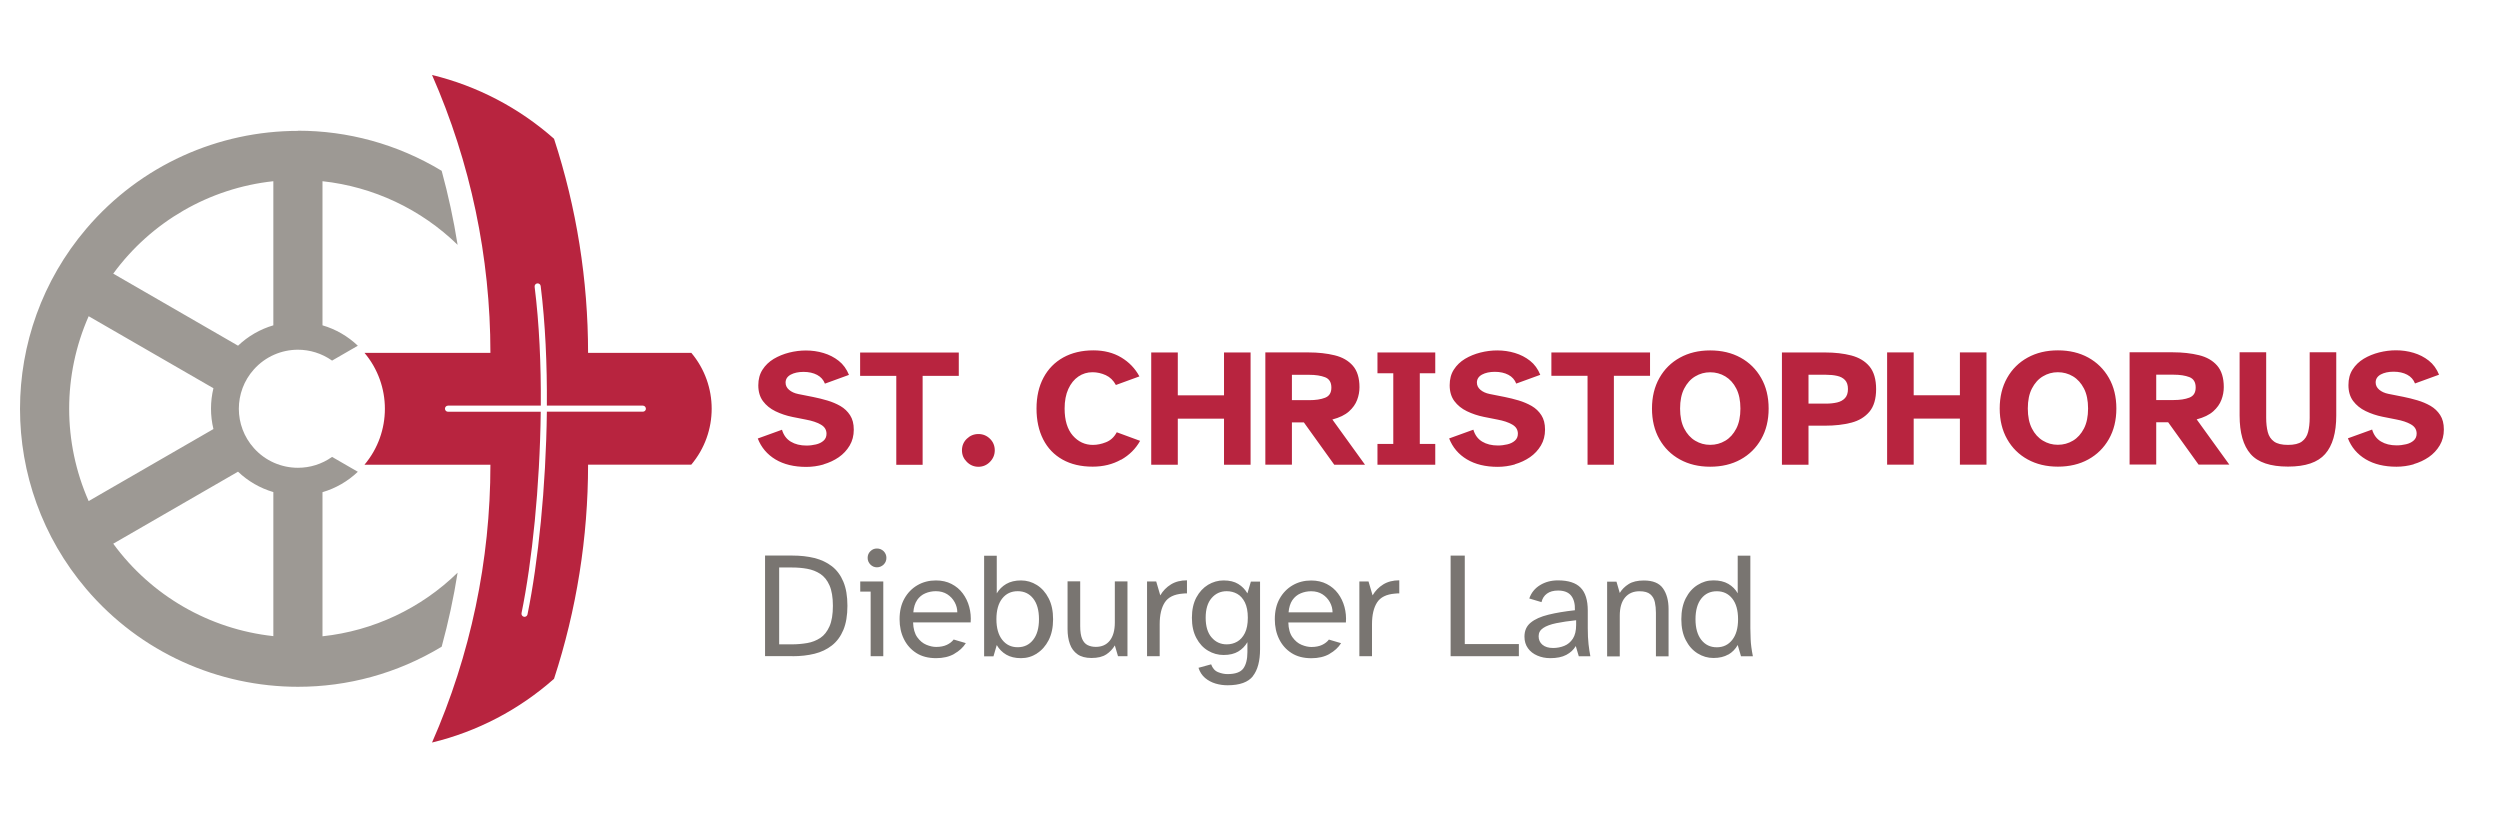
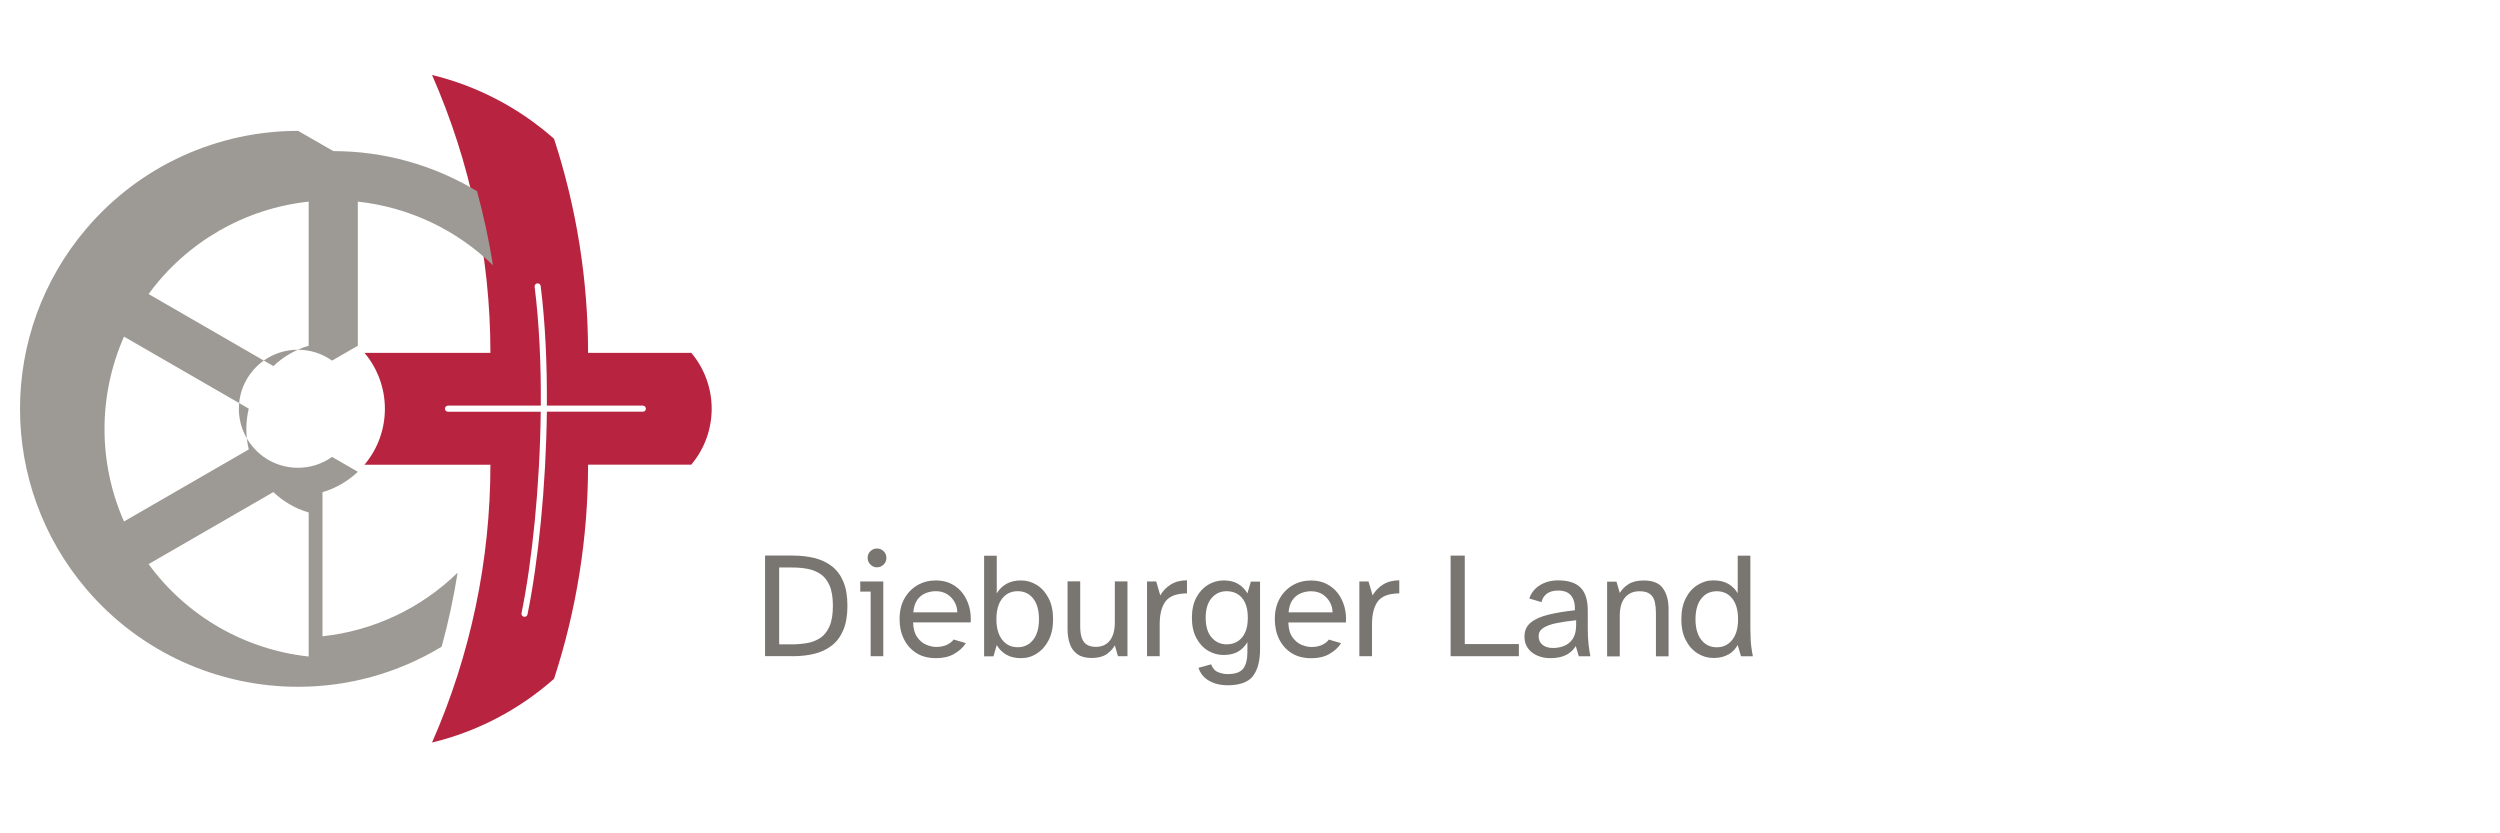
<svg xmlns="http://www.w3.org/2000/svg" id="Ebene_1" viewBox="0 0 425.2 141.73">
  <defs>
    <style>.cls-1{fill:#797571;}.cls-2{fill:#9d9994;}.cls-3{fill:#b8243f;}.cls-4,.cls-5{fill:none;}.cls-5{clip-path:url(#clippath);}</style>
    <clipPath id="clippath">
      <rect class="cls-4" width="425.2" height="141.73" />
    </clipPath>
  </defs>
  <path class="cls-1" d="m134.78,111.61c1.37,0,2.62-.14,3.75-.42,1.13-.28,2.12-.75,2.96-1.41.84-.66,1.49-1.54,1.95-2.64.46-1.1.69-2.47.69-4.11s-.23-2.99-.69-4.09c-.46-1.1-1.11-1.98-1.95-2.63-.84-.65-1.82-1.11-2.96-1.4-1.14-.28-2.39-.42-3.75-.42h-4.66v17.11h4.66Zm-2.26-15.09h2.2c.89,0,1.75.07,2.57.22.83.15,1.57.44,2.23.87.66.44,1.18,1.08,1.56,1.95.38.86.58,2.02.58,3.47s-.19,2.62-.58,3.5c-.39.88-.91,1.54-1.56,1.97-.66.43-1.4.73-2.23.87-.83.14-1.69.22-2.57.22h-2.2v-13.07h0Zm17.77-.5c.32-.32.47-.7.47-1.14s-.16-.82-.47-1.13c-.32-.31-.7-.46-1.14-.46s-.8.15-1.11.46c-.32.31-.47.68-.47,1.13s.16.82.47,1.14c.32.32.69.47,1.11.47s.82-.16,1.14-.47h0Zm-.06,15.59v-12.71h-3.92v1.72h1.77v10.99h2.15Zm12.07-.41c.85-.48,1.51-1.08,1.97-1.82l-2.07-.61c-.29.38-.68.68-1.17.91-.49.23-1.09.35-1.81.35-.51,0-1.07-.12-1.67-.37-.6-.25-1.11-.68-1.55-1.29-.43-.61-.67-1.45-.7-2.51h9.79c.07-.9-.01-1.78-.24-2.64-.23-.85-.6-1.62-1.1-2.29-.5-.68-1.14-1.21-1.91-1.61-.77-.4-1.66-.6-2.66-.6-1.16,0-2.21.27-3.14.81-.93.54-1.67,1.3-2.22,2.28-.55.98-.82,2.15-.82,3.5,0,1.25.24,2.37.73,3.37.49,1,1.19,1.79,2.11,2.38.92.59,2.05.88,3.38.88,1.19,0,2.22-.24,3.07-.72h0Zm-6.32-9.14c.37-.53.83-.91,1.4-1.15.56-.24,1.16-.36,1.79-.36.75,0,1.4.18,1.94.52.54.35.96.8,1.26,1.35.3.55.45,1.12.45,1.72h-7.48c.07-.85.28-1.55.65-2.08h0Zm20.37,9.08c.83-.52,1.49-1.27,2-2.25.5-.98.76-2.17.76-3.57s-.25-2.59-.76-3.57c-.5-.98-1.17-1.73-2-2.25-.83-.52-1.73-.78-2.7-.78s-1.83.2-2.51.6c-.68.4-1.22.94-1.61,1.6v-6.4h-2.15v17.11h1.59l.56-1.92c.39.68.93,1.23,1.61,1.63.68.4,1.52.6,2.51.6s1.87-.26,2.7-.78h0Zm-5.89-2.32c-.66-.84-.99-2.01-.99-3.51s.33-2.69.99-3.52c.66-.83,1.53-1.24,2.63-1.24s1.97.41,2.63,1.24c.66.83.99,2,.99,3.52s-.33,2.67-.99,3.51c-.66.84-1.53,1.26-2.63,1.26s-1.97-.42-2.63-1.26h0Zm17.69,2.49c.61-.41,1.1-.92,1.46-1.54l.54,1.84h1.61v-12.73h-2.15v6.99c0,1.35-.29,2.38-.86,3.09-.57.71-1.36,1.06-2.37,1.06-.53,0-.99-.1-1.4-.3-.4-.2-.71-.55-.93-1.06-.22-.51-.33-1.24-.33-2.18v-7.61h-2.15v8.12c0,.96.13,1.81.4,2.55.26.74.7,1.32,1.29,1.74.6.42,1.39.63,2.38.63,1.06,0,1.9-.2,2.51-.61h0Zm9.09.31v-5.46c0-1.57.29-2.8.86-3.69.57-.89,1.58-1.39,3.04-1.51.12-.02.24-.03.37-.03h.37v-2.23c-1.06,0-1.97.23-2.73.7-.76.47-1.36,1.09-1.81,1.86l-.69-2.36h-1.56v12.71h2.15Zm15.85,3.37c.81-1.03,1.22-2.56,1.22-4.57v-11.5h-1.56l-.59,2c-.39-.67-.91-1.2-1.56-1.6-.65-.4-1.48-.6-2.49-.6-.94,0-1.82.25-2.64.74-.82.5-1.48,1.21-1.99,2.15-.5.94-.76,2.09-.76,3.46s.25,2.5.76,3.45c.5.95,1.17,1.67,1.99,2.15.82.49,1.7.73,2.64.73,1.01,0,1.84-.2,2.49-.59.65-.39,1.17-.92,1.56-1.59v1.69c0,1.23-.24,2.16-.7,2.79-.47.63-1.36.95-2.68.95-.53,0-1.07-.11-1.61-.33-.55-.22-.94-.67-1.18-1.33l-2.15.59c.22.7.59,1.27,1.11,1.72.52.44,1.12.76,1.79.96.67.2,1.35.29,2.04.29,2.07,0,3.51-.52,4.32-1.55h0Zm-7.02-6.57c-.68-.79-1.01-1.9-1.01-3.36s.34-2.57,1.01-3.34c.67-.78,1.53-1.17,2.57-1.17.65,0,1.24.15,1.78.45.54.3.97.78,1.31,1.45.33.67.5,1.54.5,2.61s-.17,1.95-.5,2.61-.77,1.15-1.31,1.46c-.54.31-1.13.46-1.78.46-1.04,0-1.9-.39-2.57-1.18h0Zm20.05,2.79c.85-.48,1.51-1.08,1.97-1.82l-2.07-.61c-.29.38-.68.68-1.17.91-.49.23-1.09.35-1.81.35-.51,0-1.07-.12-1.67-.37-.6-.25-1.11-.68-1.55-1.29-.44-.61-.67-1.45-.7-2.51h9.79c.07-.9-.01-1.78-.24-2.64-.23-.85-.6-1.62-1.1-2.29-.5-.68-1.14-1.21-1.91-1.61-.77-.4-1.66-.6-2.66-.6-1.16,0-2.21.27-3.14.81-.93.54-1.67,1.3-2.22,2.28-.55.98-.82,2.15-.82,3.5,0,1.25.24,2.37.73,3.37.49,1,1.19,1.79,2.11,2.38.92.59,2.05.88,3.38.88,1.19,0,2.22-.24,3.07-.72h0Zm-6.31-9.14c.37-.53.83-.91,1.4-1.15.56-.24,1.16-.36,1.79-.36.75,0,1.4.18,1.93.52.54.35.96.8,1.26,1.35.3.55.45,1.12.45,1.72h-7.48c.07-.85.29-1.55.65-2.08h0Zm13.54,9.55v-5.46c0-1.57.29-2.8.86-3.69.57-.89,1.58-1.39,3.04-1.51.12-.02.24-.03.37-.03h.37v-2.23c-1.06,0-1.97.23-2.73.7-.76.47-1.36,1.09-1.81,1.86l-.69-2.36h-1.56v12.71h2.15Zm24.98,0v-2.08h-9.2v-15.04h-2.41v17.11h11.61Zm8.07-.24c.7-.37,1.24-.87,1.61-1.5l.51,1.74h1.97c-.12-.6-.22-1.28-.31-2.05-.09-.77-.13-1.68-.13-2.74v-2.97c0-1.78-.4-3.08-1.22-3.91-.81-.83-2.1-1.24-3.86-1.24-1.14,0-2.16.27-3.04.81-.88.54-1.49,1.29-1.83,2.27l2.08.62c.14-.62.45-1.1.93-1.45.49-.35,1.11-.52,1.88-.52,1.02,0,1.77.29,2.23.87.46.58.68,1.41.64,2.48-1.73.19-3.23.44-4.52.76s-2.29.76-3,1.35c-.71.58-1.06,1.37-1.06,2.38,0,.77.2,1.43.59,1.97.39.55.92.96,1.59,1.25s1.4.44,2.2.44c1.11,0,2.02-.18,2.72-.55h0Zm-4.06-1.72c-.44-.37-.65-.85-.65-1.45s.26-1.05.78-1.4c.52-.35,1.26-.62,2.22-.82.96-.2,2.08-.36,3.38-.5v.8c0,.99-.19,1.77-.56,2.34-.38.57-.86.98-1.46,1.22s-1.23.36-1.9.36c-.77,0-1.37-.18-1.81-.55h0Zm13.15,1.96v-6.89c0-1.37.3-2.4.9-3.11.6-.71,1.42-1.06,2.46-1.06.82,0,1.43.17,1.83.51.4.34.66.79.78,1.35.12.56.18,1.16.18,1.81v7.4h2.15v-8.04c0-1.45-.32-2.63-.95-3.52-.63-.9-1.72-1.34-3.25-1.34-1.08,0-1.94.2-2.59.61-.65.41-1.15.91-1.51,1.51l-.56-1.92h-1.59v12.71h2.15Zm18.47-.29c.68-.4,1.21-.94,1.59-1.63l.56,1.92h2.02c-.22-1.11-.35-2.08-.38-2.91-.03-.83-.05-1.46-.05-1.88v-12.32h-2.15v6.4c-.38-.67-.91-1.2-1.59-1.6-.68-.4-1.53-.6-2.54-.6s-1.85.26-2.69.78c-.84.52-1.51,1.27-2.01,2.25-.5.98-.76,2.17-.76,3.57s.25,2.59.76,3.57c.5.98,1.17,1.73,2.01,2.25.84.52,1.73.78,2.69.78,1.01,0,1.85-.2,2.54-.6h0Zm-4.6-2.5c-.66-.84-.99-2.01-.99-3.51s.33-2.69.99-3.52c.66-.83,1.53-1.24,2.63-1.24s1.97.41,2.63,1.24c.66.83.99,2,.99,3.52s-.33,2.67-.99,3.51c-.66.84-1.53,1.26-2.63,1.26s-1.97-.42-2.63-1.26h0Z" />
  <g class="cls-5">
    <path class="cls-3" d="m117.57,60.02h-17.55c0-12.37-1.95-24.66-5.79-36.42-5.93-5.25-13.06-8.98-20.75-10.85h0c6.55,14.9,9.93,30.99,9.93,47.26h-21.42c4.63,5.5,4.63,13.53,0,19.03h21.42c0,16.27-3.38,32.36-9.93,47.25h0c7.7-1.86,14.82-5.59,20.75-10.84,3.84-11.76,5.79-24.05,5.79-36.42h17.55c4.63-5.5,4.63-13.53,0-19.03h0Zm-7.71,9.48c0,.29-.23.52-.52.52h-16.33c-.15,12.83-1.48,25.61-3.29,34.47-.05.25-.27.42-.51.42-.03,0-.07,0-.1-.01-.28-.06-.46-.33-.41-.61,1.8-8.81,3.12-21.51,3.27-34.26h-15.77c-.29,0-.52-.23-.52-.52s.23-.52.52-.52h15.78c.05-6.97-.26-13.91-1.05-20.21-.04-.29.17-.55.45-.58.29-.03.55.17.58.45.79,6.34,1.1,13.33,1.05,20.34h16.32c.29,0,.52.23.52.52h0Z" />
-     <path class="cls-2" d="m50.7,22.26c-13.48,0-26.77,5.76-36.03,16.65C-.35,56.56-.35,82.51,14.66,100.16c9.26,10.89,22.55,16.65,36.03,16.65,8.38,0,16.82-2.22,24.43-6.82,1.13-4.14,2.04-8.35,2.71-12.59-6.23,6.08-14.32,9.89-22.98,10.82v-24.51c2.25-.66,4.31-1.85,6.01-3.47l-4.38-2.53c-1.76,1.25-3.79,1.85-5.81,1.85-2.77,0-5.52-1.14-7.49-3.35-3.41-3.81-3.41-9.57,0-13.38,1.97-2.2,4.72-3.35,7.49-3.35,2.02,0,4.05.61,5.81,1.85l4.38-2.53c-1.7-1.62-3.76-2.81-6.01-3.47v-24.51c8.65.94,16.75,4.75,22.98,10.82-.67-4.24-1.58-8.45-2.71-12.59-7.6-4.59-16.05-6.82-24.43-6.82m-10.21,36.56l-21.22-12.25c6.46-8.84,16.35-14.55,27.23-15.72v24.51c-2.25.66-4.31,1.85-6.01,3.47m-25.4,26.43c-4.42-10.02-4.42-21.43,0-31.45l21.22,12.25c-.55,2.28-.55,4.66,0,6.94l-21.22,12.25h0Zm31.41,22.96c-10.89-1.18-20.77-6.88-27.23-15.72l21.22-12.25c1.7,1.62,3.76,2.81,6.01,3.47v24.51h0Z" />
+     <path class="cls-2" d="m50.7,22.26c-13.48,0-26.77,5.76-36.03,16.65C-.35,56.56-.35,82.51,14.66,100.16c9.26,10.89,22.55,16.65,36.03,16.65,8.38,0,16.82-2.22,24.43-6.82,1.13-4.14,2.04-8.35,2.71-12.59-6.23,6.08-14.32,9.89-22.98,10.82v-24.51c2.25-.66,4.31-1.85,6.01-3.47l-4.38-2.53c-1.76,1.25-3.79,1.85-5.81,1.85-2.77,0-5.52-1.14-7.49-3.35-3.41-3.81-3.41-9.57,0-13.38,1.97-2.2,4.72-3.35,7.49-3.35,2.02,0,4.05.61,5.81,1.85l4.38-2.53v-24.51c8.65.94,16.75,4.75,22.98,10.82-.67-4.24-1.58-8.45-2.71-12.59-7.6-4.59-16.05-6.82-24.43-6.82m-10.21,36.56l-21.22-12.25c6.46-8.84,16.35-14.55,27.23-15.72v24.51c-2.25.66-4.31,1.85-6.01,3.47m-25.4,26.43c-4.42-10.02-4.42-21.43,0-31.45l21.22,12.25c-.55,2.28-.55,4.66,0,6.94l-21.22,12.25h0Zm31.41,22.96c-10.89-1.18-20.77-6.88-27.23-15.72l21.22-12.25c1.7,1.62,3.76,2.81,6.01,3.47v24.51h0Z" />
  </g>
-   <path class="cls-3" d="m140.06,78.98c.95-.28,1.82-.68,2.59-1.21.77-.53,1.39-1.2,1.86-1.99.47-.79.7-1.69.7-2.7s-.21-1.81-.63-2.46c-.42-.65-.97-1.17-1.64-1.56-.68-.39-1.42-.7-2.22-.94-.8-.24-1.59-.43-2.37-.59l-2.57-.51c-.65-.13-1.17-.37-1.57-.71-.4-.34-.6-.75-.6-1.23,0-.59.29-1.04.87-1.36.58-.31,1.31-.47,2.19-.47s1.66.17,2.3.51c.64.34,1.08.84,1.33,1.49l4.09-1.49c-.4-.99-.98-1.79-1.74-2.39-.76-.6-1.62-1.04-2.59-1.33-.96-.29-1.96-.43-2.99-.43-.95,0-1.91.12-2.86.36-.95.24-1.82.6-2.62,1.07-.79.48-1.43,1.09-1.9,1.83-.48.74-.72,1.63-.72,2.66,0,1.09.27,1.99.8,2.7.53.71,1.24,1.29,2.13,1.72.89.43,1.84.75,2.87.96l2.32.46c1.03.19,1.87.47,2.51.84.65.37.97.89.97,1.56,0,.5-.17.89-.51,1.19-.34.3-.77.51-1.29.63-.51.12-1.05.19-1.6.19-1.05,0-1.94-.22-2.67-.66-.73-.44-1.23-1.11-1.5-2.03l-4.12,1.49c.59,1.52,1.6,2.71,3.01,3.56,1.42.85,3.17,1.27,5.25,1.27.99,0,1.96-.14,2.92-.41h0Zm16.86.07v-15.12h6.15v-3.97h-16.78v3.97h6.15v15.12h4.49Zm11.45-.49c.54-.55.82-1.21.82-1.97s-.27-1.44-.82-1.97c-.54-.53-1.2-.8-1.96-.8s-1.42.27-1.97.8c-.55.53-.83,1.19-.83,1.97s.28,1.42.83,1.97c.55.55,1.21.83,1.97.83s1.42-.28,1.96-.83h0Zm22.3-.36c1.4-.79,2.48-1.86,3.24-3.22l-3.97-1.46c-.44.82-1.04,1.38-1.82,1.69-.77.31-1.52.46-2.24.46-1.35,0-2.49-.53-3.42-1.59-.92-1.06-1.39-2.59-1.39-4.59,0-1.3.21-2.41.63-3.33.42-.92.99-1.63,1.71-2.12.72-.49,1.52-.73,2.4-.73.78,0,1.53.17,2.26.5.72.33,1.3.89,1.72,1.67l4-1.46c-.72-1.35-1.76-2.43-3.1-3.23-1.34-.8-2.92-1.2-4.73-1.2-1.96,0-3.67.41-5.12,1.21-1.45.81-2.57,1.95-3.36,3.43-.79,1.48-1.19,3.23-1.19,5.25s.38,3.77,1.14,5.26c.76,1.49,1.86,2.63,3.29,3.43,1.43.8,3.13,1.2,5.12,1.2,1.81,0,3.42-.4,4.82-1.19h0Zm9.65.84v-7.83h7.86v7.83h4.52v-19.09h-4.52v7.29h-7.86v-7.29h-4.52v19.09h4.52Zm19.41,0v-7.2h2.03l5.17,7.2h5.23l-5.55-7.69c1.22-.32,2.16-.78,2.82-1.37.66-.59,1.12-1.24,1.39-1.96.27-.71.4-1.43.4-2.16,0-1.58-.38-2.8-1.13-3.66-.75-.86-1.78-1.45-3.09-1.77-1.3-.32-2.79-.49-4.44-.49h-7.35v19.09h4.52Zm0-15.29h2.97c1.07,0,1.96.14,2.67.41.71.28,1.07.86,1.07,1.76s-.36,1.45-1.07,1.73c-.72.28-1.61.41-2.67.41h-2.97v-4.32h0Zm24.38,15.29v-3.54h-2.63v-12.01h2.63v-3.54h-9.83v3.54h2.69v12.01h-2.69v3.54h9.83Zm13.52-.07c.95-.28,1.82-.68,2.59-1.21.77-.53,1.39-1.2,1.86-1.99.47-.79.7-1.69.7-2.7s-.21-1.81-.63-2.46c-.42-.65-.97-1.17-1.64-1.56-.68-.39-1.42-.7-2.21-.94-.8-.24-1.59-.43-2.37-.59l-2.57-.51c-.65-.13-1.17-.37-1.57-.71-.4-.34-.6-.75-.6-1.23,0-.59.29-1.04.87-1.36.58-.31,1.31-.47,2.19-.47s1.66.17,2.3.51c.64.34,1.08.84,1.33,1.49l4.09-1.49c-.4-.99-.98-1.79-1.74-2.39-.76-.6-1.62-1.04-2.59-1.33-.96-.29-1.96-.43-2.99-.43-.95,0-1.91.12-2.86.36-.95.24-1.83.6-2.62,1.07-.79.48-1.43,1.09-1.9,1.83-.48.74-.71,1.63-.71,2.66,0,1.09.27,1.99.8,2.7.53.71,1.24,1.29,2.13,1.72.89.43,1.84.75,2.87.96l2.32.46c1.03.19,1.87.47,2.51.84.65.37.97.89.97,1.56,0,.5-.17.89-.51,1.19-.34.3-.77.51-1.29.63-.51.12-1.05.19-1.6.19-1.05,0-1.94-.22-2.67-.66-.73-.44-1.23-1.11-1.5-2.03l-4.12,1.49c.59,1.52,1.6,2.71,3.02,3.56,1.42.85,3.17,1.27,5.24,1.27.99,0,1.96-.14,2.92-.41h0Zm16.86.07v-15.12h6.15v-3.97h-16.78v3.97h6.15v15.12h4.49Zm21.55-.89c1.49-.82,2.65-1.97,3.5-3.46.85-1.49,1.27-3.22,1.27-5.2s-.42-3.72-1.27-5.2c-.85-1.49-2.01-2.64-3.5-3.46-1.49-.82-3.21-1.23-5.17-1.23s-3.66.41-5.15,1.23c-1.49.82-2.65,1.97-3.49,3.46-.84,1.49-1.26,3.22-1.26,5.2s.42,3.72,1.26,5.2c.84,1.49,2,2.64,3.49,3.46,1.49.82,3.2,1.23,5.15,1.23s3.69-.41,5.17-1.23h0Zm-7.72-3.19c-.78-.47-1.4-1.16-1.87-2.07-.47-.91-.7-2.05-.7-3.4s.23-2.49.7-3.4c.47-.91,1.09-1.61,1.87-2.07.78-.47,1.63-.7,2.55-.7s1.79.23,2.57.7c.78.47,1.41,1.16,1.87,2.07.47.91.7,2.05.7,3.4s-.23,2.49-.7,3.4c-.47.91-1.09,1.61-1.87,2.07-.78.47-1.64.7-2.57.7s-1.76-.23-2.55-.7h0Zm19.27,4.07v-6.63h2.83c1.66,0,3.14-.17,4.45-.51,1.31-.34,2.33-.97,3.09-1.87.75-.9,1.13-2.19,1.13-3.84s-.38-2.96-1.13-3.86c-.75-.9-1.78-1.51-3.09-1.86-1.3-.34-2.79-.51-4.45-.51h-7.35v19.09h4.52Zm0-15.29h2.97c.7,0,1.34.06,1.9.19.56.12,1.01.36,1.34.71.33.35.5.86.5,1.53s-.17,1.18-.5,1.54c-.33.36-.78.61-1.34.74-.56.13-1.2.2-1.9.2h-2.97v-4.92h0Zm17.89,15.29v-7.83h7.86v7.83h4.52v-19.09h-4.52v7.29h-7.86v-7.29h-4.52v19.09h4.52Zm29.7-.89c1.49-.82,2.65-1.97,3.5-3.46.85-1.49,1.27-3.22,1.27-5.2s-.42-3.72-1.27-5.2c-.85-1.49-2.02-2.64-3.5-3.46-1.49-.82-3.21-1.23-5.17-1.23s-3.66.41-5.15,1.23c-1.49.82-2.65,1.97-3.49,3.46-.84,1.49-1.26,3.22-1.26,5.2s.42,3.72,1.26,5.2c.84,1.49,2,2.64,3.49,3.46,1.49.82,3.2,1.23,5.15,1.23s3.69-.41,5.17-1.23h0Zm-7.72-3.19c-.78-.47-1.41-1.16-1.87-2.07-.47-.91-.7-2.05-.7-3.4s.23-2.49.7-3.4,1.09-1.61,1.87-2.07c.78-.47,1.63-.7,2.54-.7s1.79.23,2.57.7c.78.47,1.4,1.16,1.87,2.07.47.91.7,2.05.7,3.4s-.23,2.49-.7,3.4c-.47.91-1.09,1.61-1.87,2.07-.78.47-1.64.7-2.57.7s-1.76-.23-2.54-.7h0Zm19.27,4.07v-7.2h2.03l5.17,7.2h5.23l-5.55-7.69c1.22-.32,2.16-.78,2.82-1.37.66-.59,1.12-1.24,1.39-1.96.27-.71.4-1.43.4-2.16,0-1.58-.38-2.8-1.13-3.66-.75-.86-1.78-1.45-3.09-1.77-1.31-.32-2.79-.49-4.45-.49h-7.35v19.09h4.52Zm0-15.29h2.97c1.07,0,1.96.14,2.67.41.71.28,1.07.86,1.07,1.76s-.36,1.45-1.07,1.73c-.72.28-1.61.41-2.67.41h-2.97v-4.32h0Zm28.73,13.49c1.26-1.43,1.89-3.61,1.89-6.55v-10.75h-4.52v11.12c0,.93-.09,1.75-.27,2.44-.18.7-.53,1.23-1.06,1.62-.52.38-1.31.57-2.36.57s-1.84-.19-2.37-.57c-.53-.38-.89-.92-1.07-1.62-.18-.7-.27-1.51-.27-2.44v-11.12h-4.52v10.75c0,2.93.62,5.12,1.87,6.55,1.25,1.43,3.37,2.14,6.36,2.14s5.06-.71,6.32-2.14h0Zm15.04,1.73c.95-.28,1.82-.68,2.59-1.21.77-.53,1.39-1.2,1.86-1.99.47-.79.7-1.69.7-2.7s-.21-1.81-.63-2.46c-.42-.65-.97-1.17-1.64-1.56-.68-.39-1.42-.7-2.22-.94-.8-.24-1.59-.43-2.37-.59l-2.57-.51c-.65-.13-1.17-.37-1.57-.71-.4-.34-.6-.75-.6-1.23,0-.59.29-1.04.87-1.36.58-.31,1.31-.47,2.19-.47s1.66.17,2.3.51c.64.34,1.08.84,1.33,1.49l4.09-1.49c-.4-.99-.98-1.79-1.74-2.39-.76-.6-1.62-1.04-2.59-1.33-.96-.29-1.96-.43-2.99-.43-.95,0-1.91.12-2.86.36-.95.24-1.83.6-2.62,1.07-.79.48-1.43,1.09-1.9,1.83-.48.74-.71,1.63-.71,2.66,0,1.09.27,1.99.8,2.7.53.71,1.24,1.29,2.13,1.72.89.43,1.84.75,2.87.96l2.32.46c1.03.19,1.87.47,2.51.84.65.37.97.89.97,1.56,0,.5-.17.89-.51,1.19-.34.3-.77.51-1.29.63-.51.12-1.05.19-1.6.19-1.05,0-1.94-.22-2.67-.66-.73-.44-1.23-1.11-1.5-2.03l-4.12,1.49c.59,1.52,1.6,2.71,3.02,3.56,1.42.85,3.17,1.27,5.25,1.27.99,0,1.96-.14,2.92-.41h0Z" />
</svg>